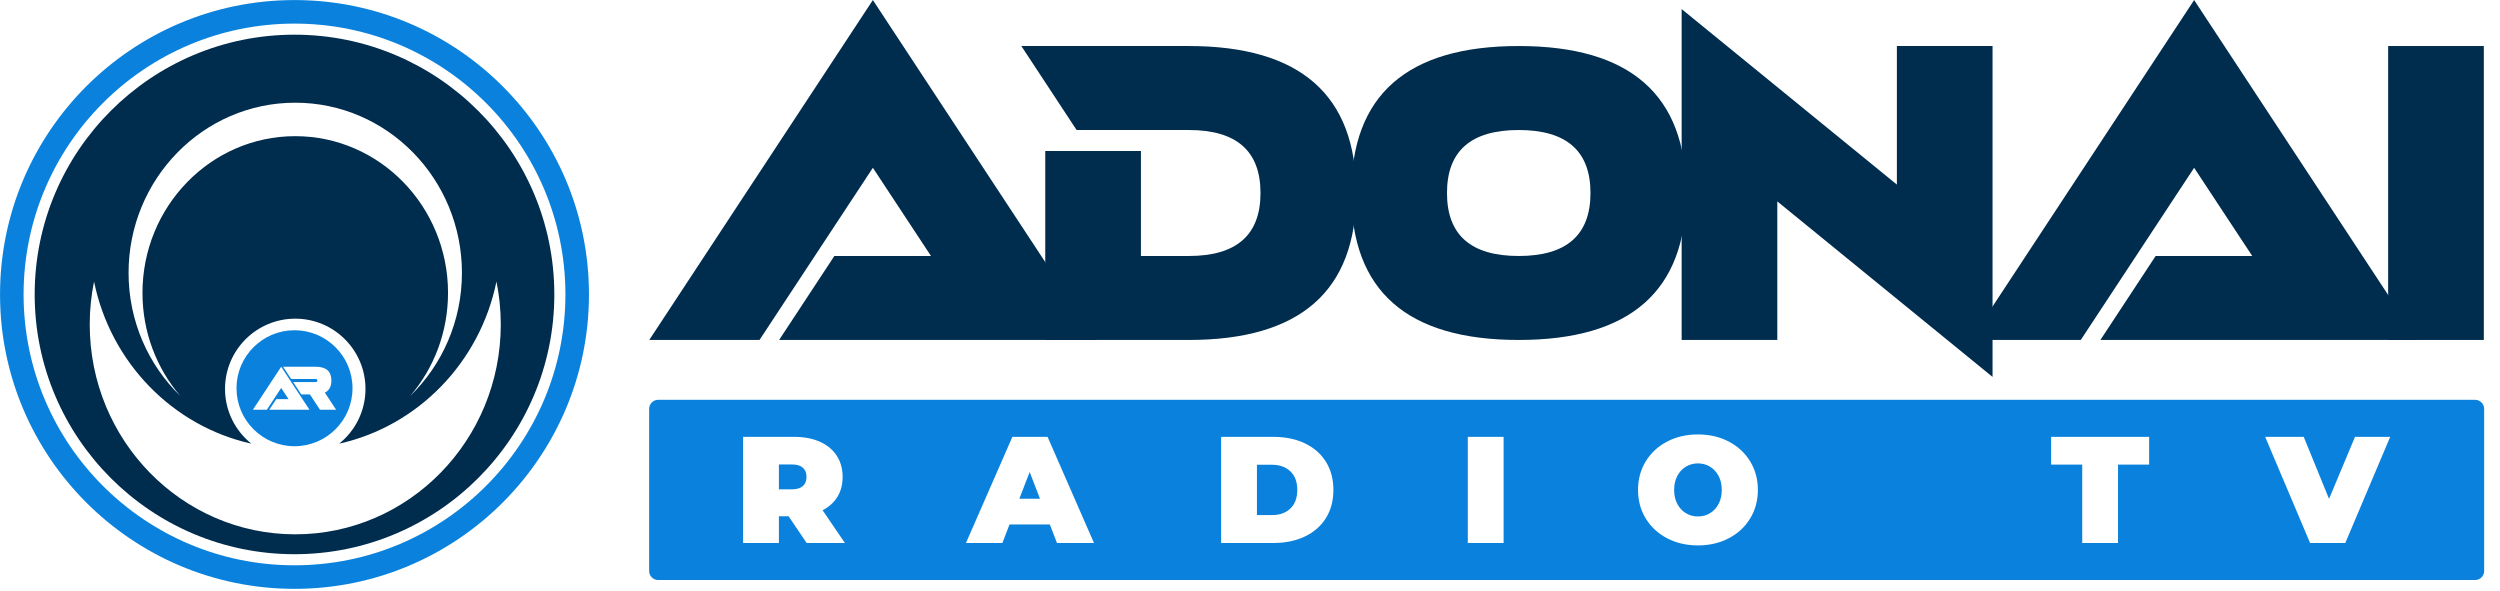
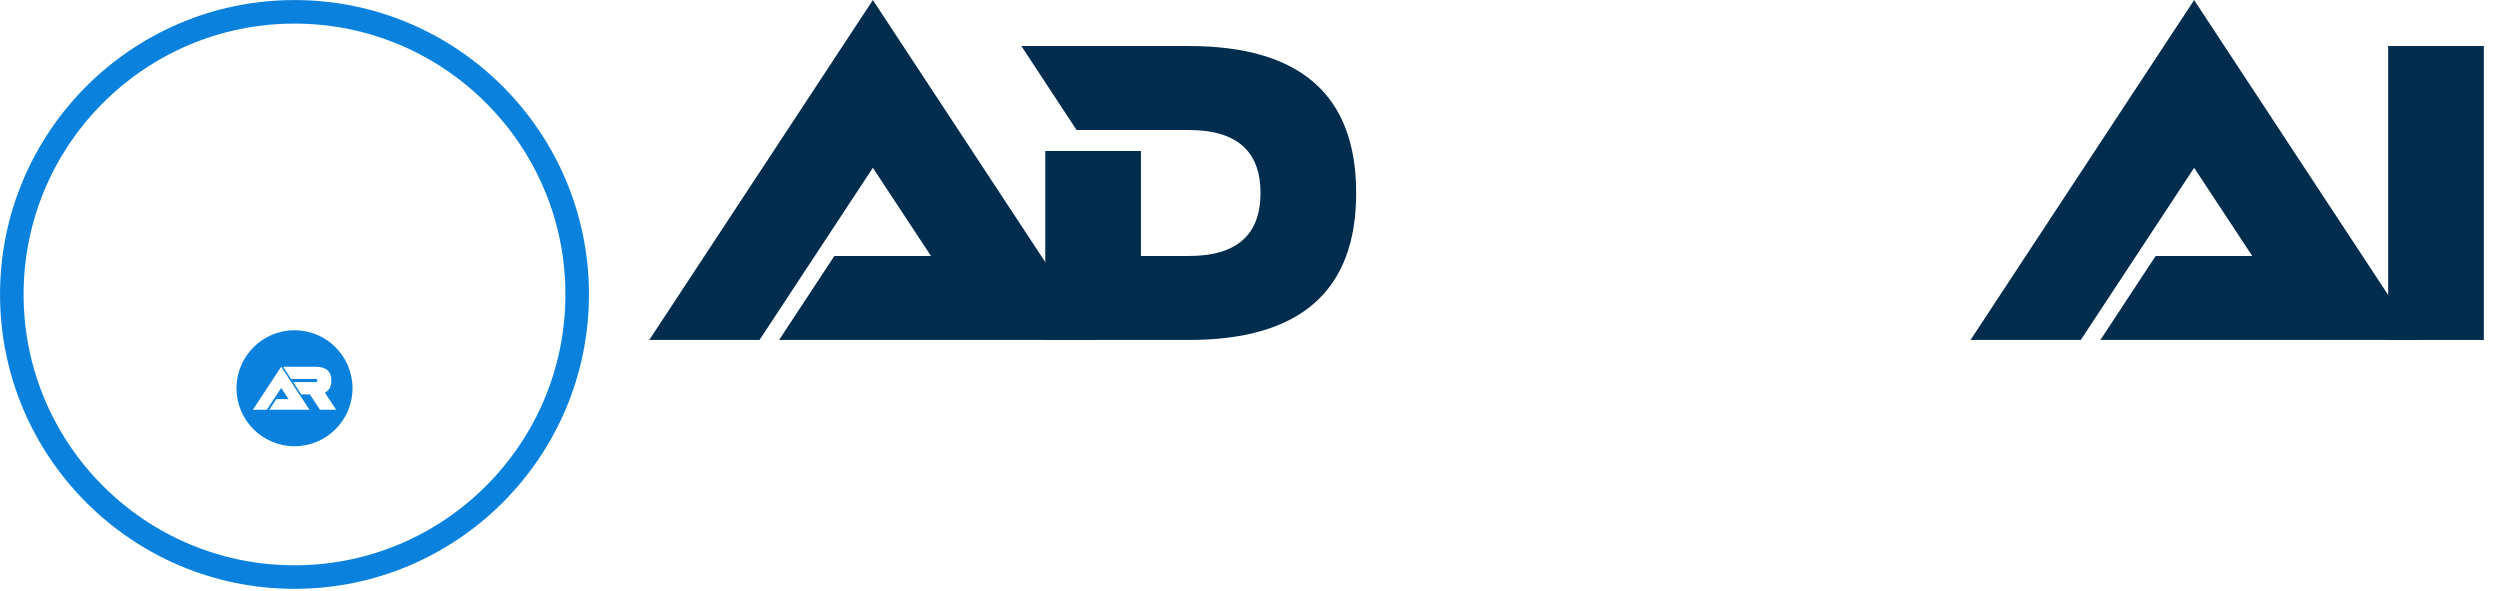
<svg xmlns="http://www.w3.org/2000/svg" width="100%" height="100%" viewBox="0 0 1418 335" xml:space="preserve" style="fill-rule:evenodd;clip-rule:evenodd;stroke-linejoin:round;stroke-miterlimit:2;">
  <g transform="matrix(1,0,0,1,1.13687e-13,-3418.79)">
    <g id="Artboard1" transform="matrix(2.031,0,0,0.93,339.124,3581.2)">
      <rect x="-166.965" y="-174.602" width="698.05" height="359.091" style="fill:none;" />
      <clipPath id="_clip1">
        <rect x="-166.965" y="-174.602" width="698.05" height="359.091" />
      </clipPath>
      <g clip-path="url(#_clip1)">
        <g transform="matrix(4.67,1.87522e-48,-2.95139e-49,10.196,-545.026,-174.602)">
          <g>
            <path d="M136.627,15.309L133.152,10.034L126.373,20.332L119.78,20.332L133.152,0L146.524,20.332L127.545,20.332L130.849,15.309L136.627,15.309Z" style="fill:rgb(0,44,78);fill-rule:nonzero;" />
            <path d="M152.042,7.774L145.335,7.774L142.031,2.75L152.042,2.75C158.716,2.75 162.054,5.681 162.054,11.541C162.054,17.402 158.716,20.332 152.042,20.332L143.461,20.332L143.461,9.03L149.182,9.03L149.182,15.309L152.042,15.309C154.903,15.309 156.333,14.053 156.333,11.541C156.333,9.03 154.903,7.774 152.042,7.774Z" style="fill:rgb(0,44,78);fill-rule:nonzero;" />
-             <path d="M161.764,11.541C161.764,5.681 165.101,2.75 171.775,2.75C178.449,2.75 181.786,5.681 181.786,11.541C181.786,17.402 178.449,20.332 171.775,20.332C165.101,20.332 161.764,17.402 161.764,11.541ZM171.775,7.774C168.915,7.774 167.485,9.03 167.485,11.541C167.485,14.053 168.915,15.309 171.775,15.309C174.635,15.309 176.066,14.053 176.066,11.541C176.066,9.03 174.635,7.774 171.775,7.774Z" style="fill:rgb(0,44,78);fill-rule:nonzero;" />
-             <path d="M187.238,12.044L187.238,20.332L181.518,20.332L181.518,0.54L194.389,11.039L194.389,2.75L200.11,2.75L200.11,22.542L187.238,12.044Z" style="fill:rgb(0,44,78);fill-rule:nonzero;" />
            <path d="M215.64,15.309L212.165,10.034L205.386,20.332L198.793,20.332L212.165,0L225.537,20.332L206.559,20.332L209.863,15.309L215.64,15.309Z" style="fill:rgb(0,44,78);fill-rule:nonzero;" />
            <rect x="223.768" y="2.75" width="5.721" height="17.582" style="fill:rgb(0,44,78);" />
          </g>
        </g>
        <g transform="matrix(0.494,3.90124e-65,-4.51078e-66,1.078,-42.222,-4395.08)">
-           <path d="M1151.82,4146.37L1151.82,4238.13C1151.82,4240.95 1149.54,4243.23 1146.72,4243.23L119.541,4243.23C116.727,4243.23 114.443,4240.95 114.443,4238.13L114.443,4146.37C114.443,4143.56 116.727,4141.27 119.541,4141.27L1146.72,4141.27C1149.54,4141.27 1151.82,4143.56 1151.82,4146.37ZM193.287,4207.17L203.493,4222.27L225.106,4222.27L212.499,4203.74C216.158,4201.86 218.96,4199.31 220.904,4196.11C222.848,4192.91 223.82,4189.16 223.82,4184.88C223.82,4180.3 222.705,4176.3 220.475,4172.87C218.245,4169.44 215.072,4166.81 210.955,4164.98C206.838,4163.15 202.007,4162.23 196.461,4162.23L167.558,4162.23L167.558,4222.27L187.798,4222.27L187.798,4207.17L193.287,4207.17ZM203.408,4184.88C203.408,4187.11 202.721,4188.84 201.349,4190.06C199.977,4191.29 197.919,4191.91 195.174,4191.91L187.798,4191.91L187.798,4177.84L195.174,4177.84C197.919,4177.84 199.977,4178.46 201.349,4179.69C202.721,4180.92 203.408,4182.65 203.408,4184.88ZM340.974,4211.81L345.005,4222.27L365.931,4222.27L339.687,4162.23L319.79,4162.23L293.546,4222.27L314.13,4222.27L318.161,4211.81L340.974,4211.81ZM335.399,4197.23L323.735,4197.23L329.567,4182.13L335.399,4197.23ZM577.255,4162.23L577.255,4222.27L597.496,4222.27L597.496,4162.23L577.255,4162.23ZM437.802,4162.23L437.802,4222.27L467.391,4222.27C474.081,4222.27 479.984,4221.05 485.101,4218.62C490.219,4216.19 494.192,4212.72 497.023,4208.2C499.853,4203.69 501.268,4198.37 501.268,4192.25C501.268,4186.13 499.853,4180.82 497.023,4176.3C494.192,4171.78 490.219,4168.31 485.101,4165.88C479.984,4163.45 474.081,4162.23 467.391,4162.23L437.802,4162.23ZM466.533,4206.49L458.043,4206.49L458.043,4178.01L466.533,4178.01C470.879,4178.01 474.352,4179.26 476.954,4181.74C479.555,4184.23 480.856,4187.73 480.856,4192.25C480.856,4196.77 479.555,4200.27 476.954,4202.76C474.352,4205.24 470.879,4206.49 466.533,4206.49ZM707.36,4223.64C713.821,4223.64 719.625,4222.3 724.77,4219.61C729.916,4216.92 733.947,4213.19 736.863,4208.42C739.779,4203.64 741.237,4198.26 741.237,4192.25C741.237,4186.25 739.779,4180.86 736.863,4176.08C733.947,4171.31 729.916,4167.58 724.77,4164.89C719.625,4162.2 713.821,4160.86 707.36,4160.86C700.899,4160.86 695.096,4162.2 689.95,4164.89C684.804,4167.58 680.773,4171.31 677.857,4176.08C674.941,4180.86 673.483,4186.25 673.483,4192.25C673.483,4198.26 674.941,4203.64 677.857,4208.42C680.773,4213.19 684.804,4216.92 689.95,4219.61C695.096,4222.3 700.899,4223.64 707.36,4223.64ZM707.36,4207.26C704.844,4207.26 702.572,4206.65 700.542,4205.42C698.512,4204.19 696.897,4202.44 695.696,4200.18C694.496,4197.93 693.895,4195.28 693.895,4192.25C693.895,4189.22 694.496,4186.58 695.696,4184.32C696.897,4182.06 698.512,4180.32 700.542,4179.09C702.572,4177.86 704.844,4177.24 707.36,4177.24C709.876,4177.24 712.149,4177.86 714.178,4179.09C716.208,4180.32 717.823,4182.06 719.024,4184.32C720.225,4186.58 720.825,4189.22 720.825,4192.25C720.825,4195.28 720.225,4197.93 719.024,4200.18C717.823,4202.44 716.208,4204.19 714.178,4205.42C712.149,4206.65 709.876,4207.26 707.36,4207.26ZM924.602,4177.93L924.602,4222.27L944.842,4222.27L944.842,4177.93L962.424,4177.93L962.424,4162.23L907.02,4162.23L907.02,4177.93L924.602,4177.93ZM1098.7,4162.23L1078.81,4162.23L1064.14,4197.31L1049.82,4162.23L1028.03,4162.23L1053.42,4222.27L1073.32,4222.27L1098.7,4162.23Z" style="fill:rgb(10,130,221);" />
-         </g>
+           </g>
        <g transform="matrix(1.549,-3.02731e-33,1.3864e-33,3.382,-166.965,-174.602)">
          <path d="M53.09,0C82.391,0 106.18,23.789 106.18,53.09C106.18,82.391 82.391,106.18 53.09,106.18C23.789,106.18 0,82.391 0,53.09C0,23.789 23.789,0 53.09,0ZM53.09,4.247C80.047,4.247 101.933,26.133 101.933,53.09C101.933,80.047 80.047,101.933 53.09,101.933C26.133,101.933 4.247,80.047 4.247,53.09C4.247,26.133 26.133,4.247 53.09,4.247Z" style="fill:rgb(10,130,221);" />
-           <path id="ICO" d="M53.09,6.246C78.944,6.246 99.934,27.236 99.934,53.09C99.934,78.944 78.944,99.934 53.09,99.934C27.236,99.934 6.246,78.944 6.246,53.09C6.246,27.236 27.236,6.246 53.09,6.246ZM61.142,80C75.356,76.835 86.532,65.33 89.499,50.768C90.011,53.267 90.279,55.856 90.279,58.508C90.279,79.393 73.676,96.348 53.225,96.348C32.774,96.348 16.171,79.393 16.171,58.508C16.171,55.856 16.439,53.267 16.951,50.768C19.918,65.33 31.094,76.835 45.309,80C42.416,77.678 40.563,74.114 40.563,70.12C40.563,63.131 46.237,57.457 53.225,57.457C60.214,57.457 65.887,63.131 65.887,70.12C65.887,74.114 64.034,77.678 61.142,80ZM32.495,71.393C26.751,65.809 23.174,57.926 23.174,49.197C23.174,32.261 36.639,18.511 53.225,18.511C69.811,18.511 83.276,32.261 83.276,49.197C83.276,57.926 79.699,65.809 73.955,71.393C78.2,66.427 80.77,59.921 80.77,52.805C80.77,37.209 68.427,24.547 53.225,24.547C38.023,24.547 25.681,37.209 25.681,52.805C25.681,59.921 28.25,66.427 32.495,71.393Z" style="fill:rgb(0,44,78);" />
          <path d="M53.09,59.544C58.862,59.544 63.548,64.23 63.548,70.002C63.548,75.775 58.862,80.461 53.09,80.461C47.318,80.461 42.632,75.775 42.632,70.002C42.632,64.23 47.318,59.544 53.09,59.544ZM51.031,66.126L56.902,66.126C58.793,66.126 59.739,66.957 59.739,68.618C59.739,69.689 59.346,70.414 58.56,70.794L60.591,73.878L57.684,73.878L55.861,71.11L54.306,71.11L52.851,68.895L56.902,68.895C57.112,68.895 57.217,68.803 57.217,68.618C57.217,68.433 57.112,68.341 56.902,68.341L52.487,68.341L51.031,66.126ZM52.013,71.963L50.688,69.952L48.103,73.878L45.59,73.878L50.688,66.126L55.786,73.878L48.55,73.878L49.81,71.963L52.013,71.963Z" style="fill:rgb(10,130,221);" />
        </g>
      </g>
    </g>
  </g>
</svg>